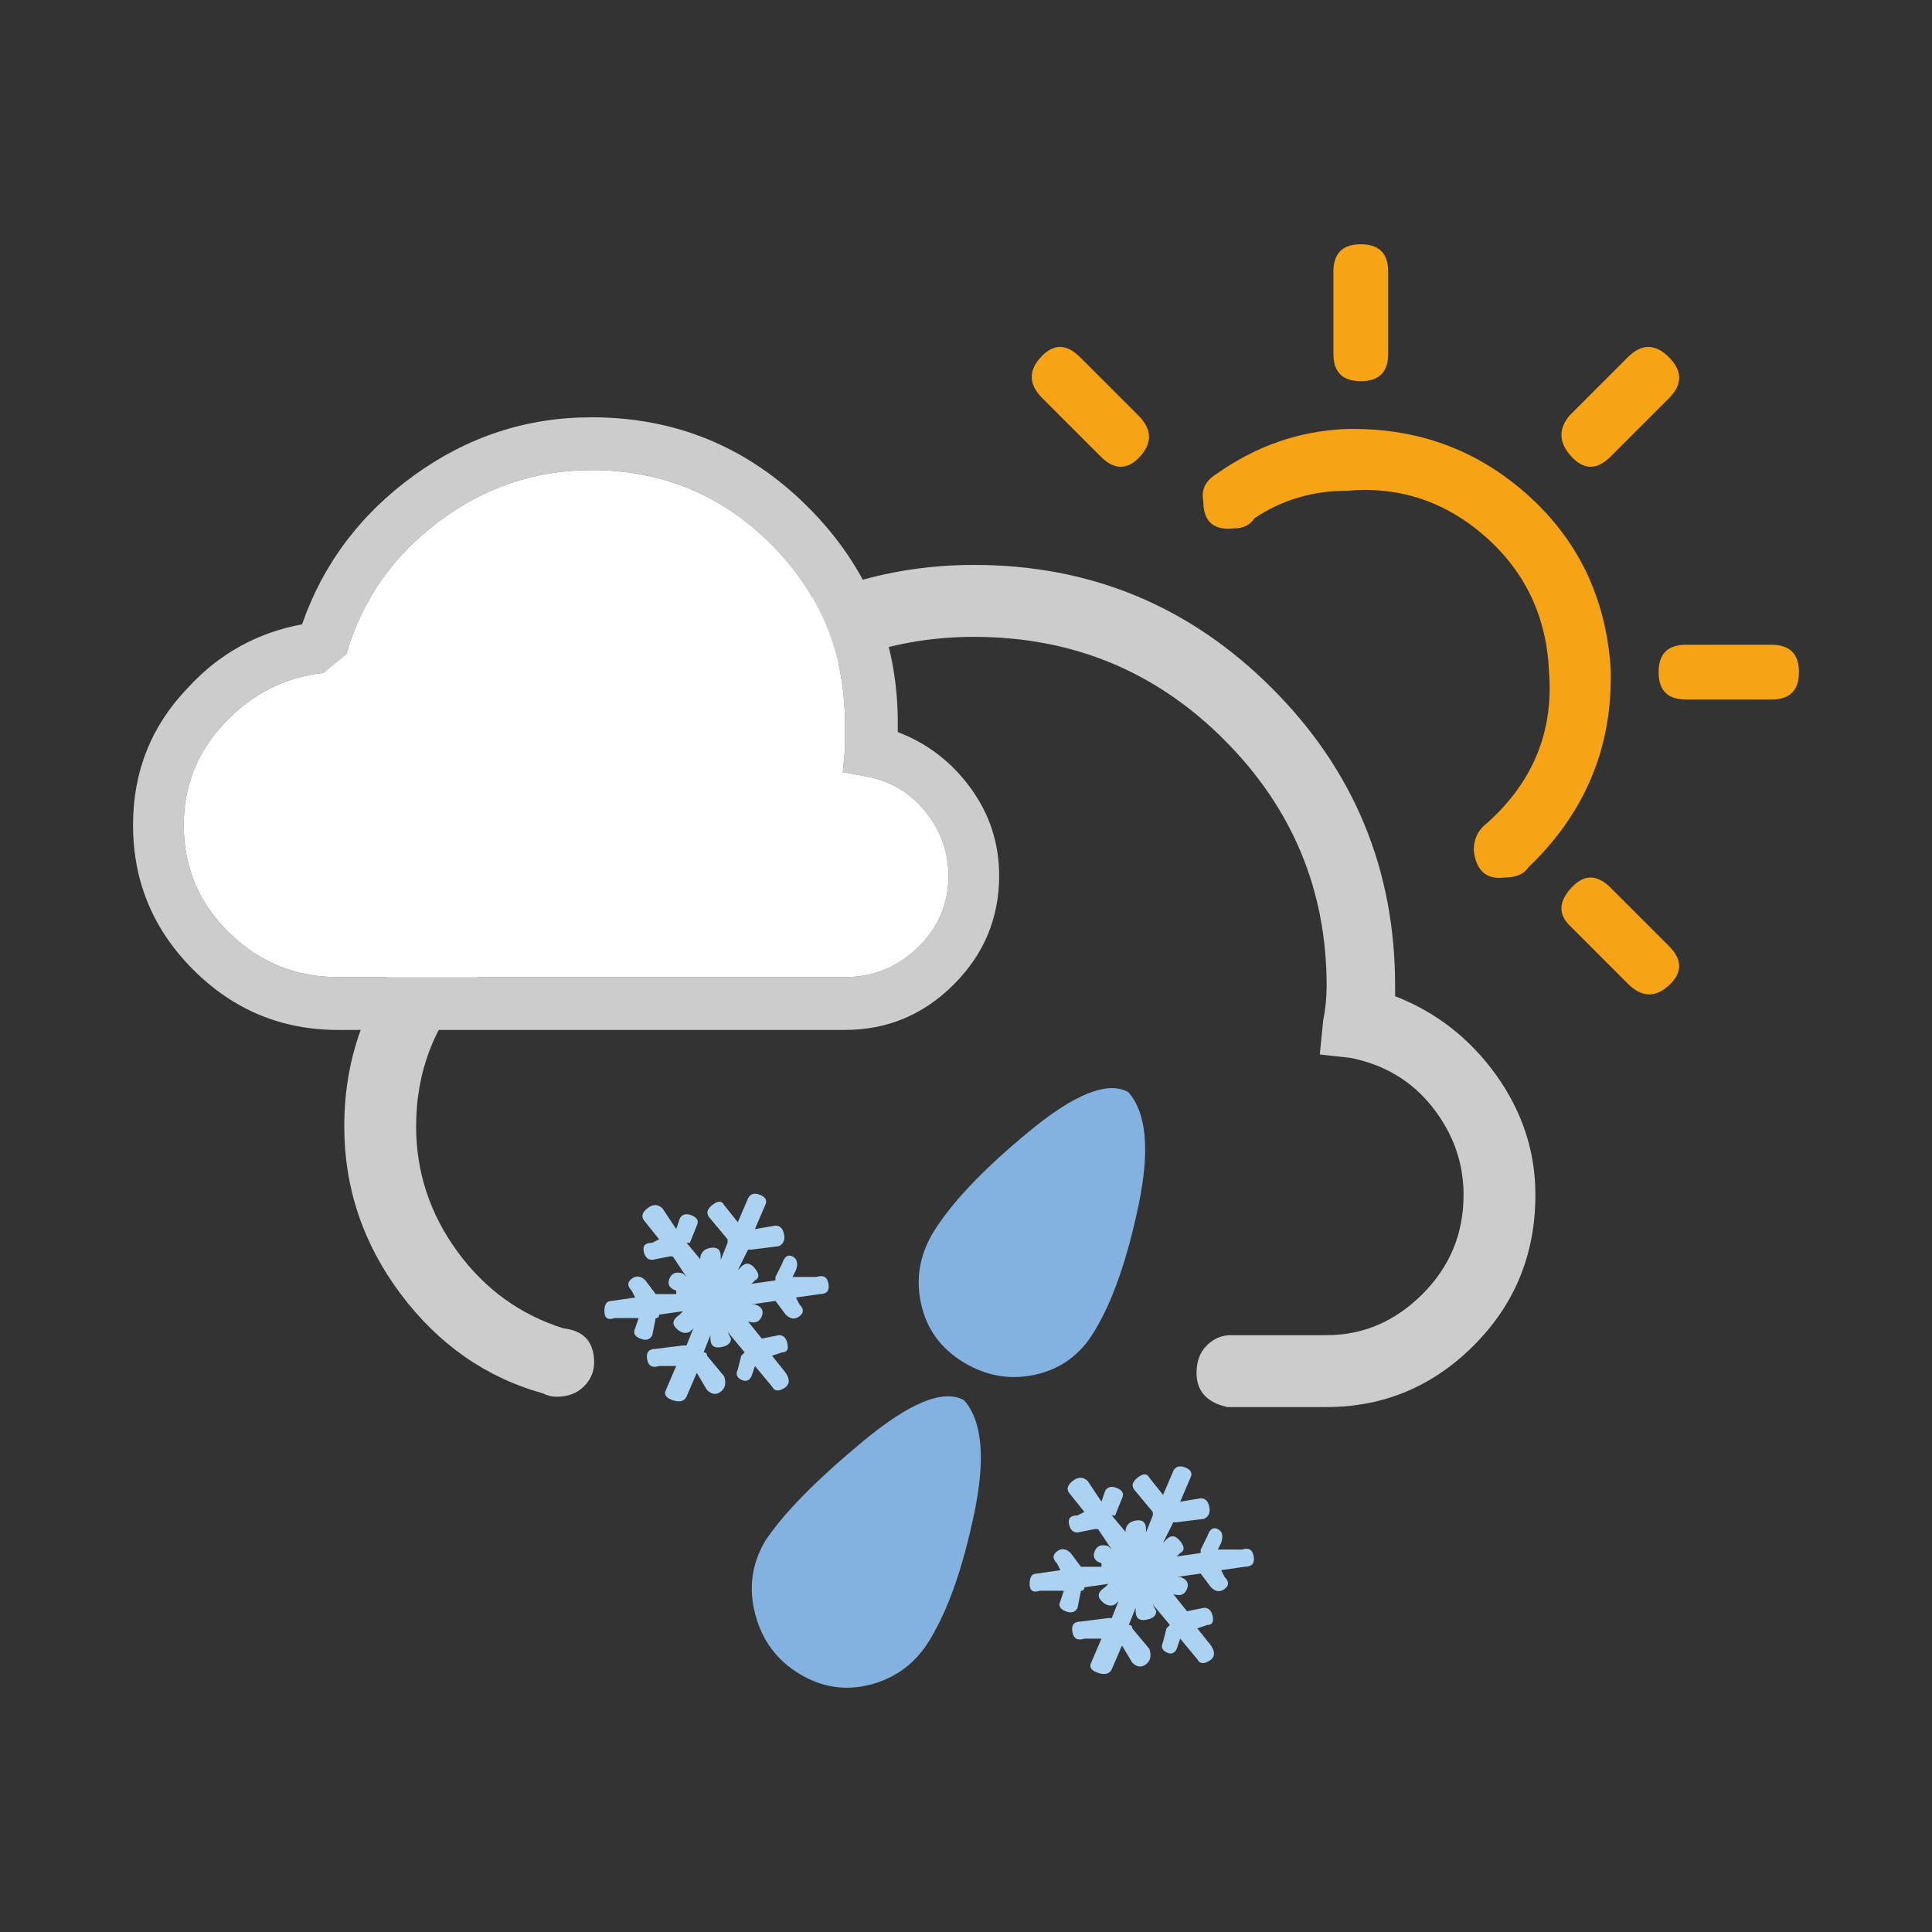
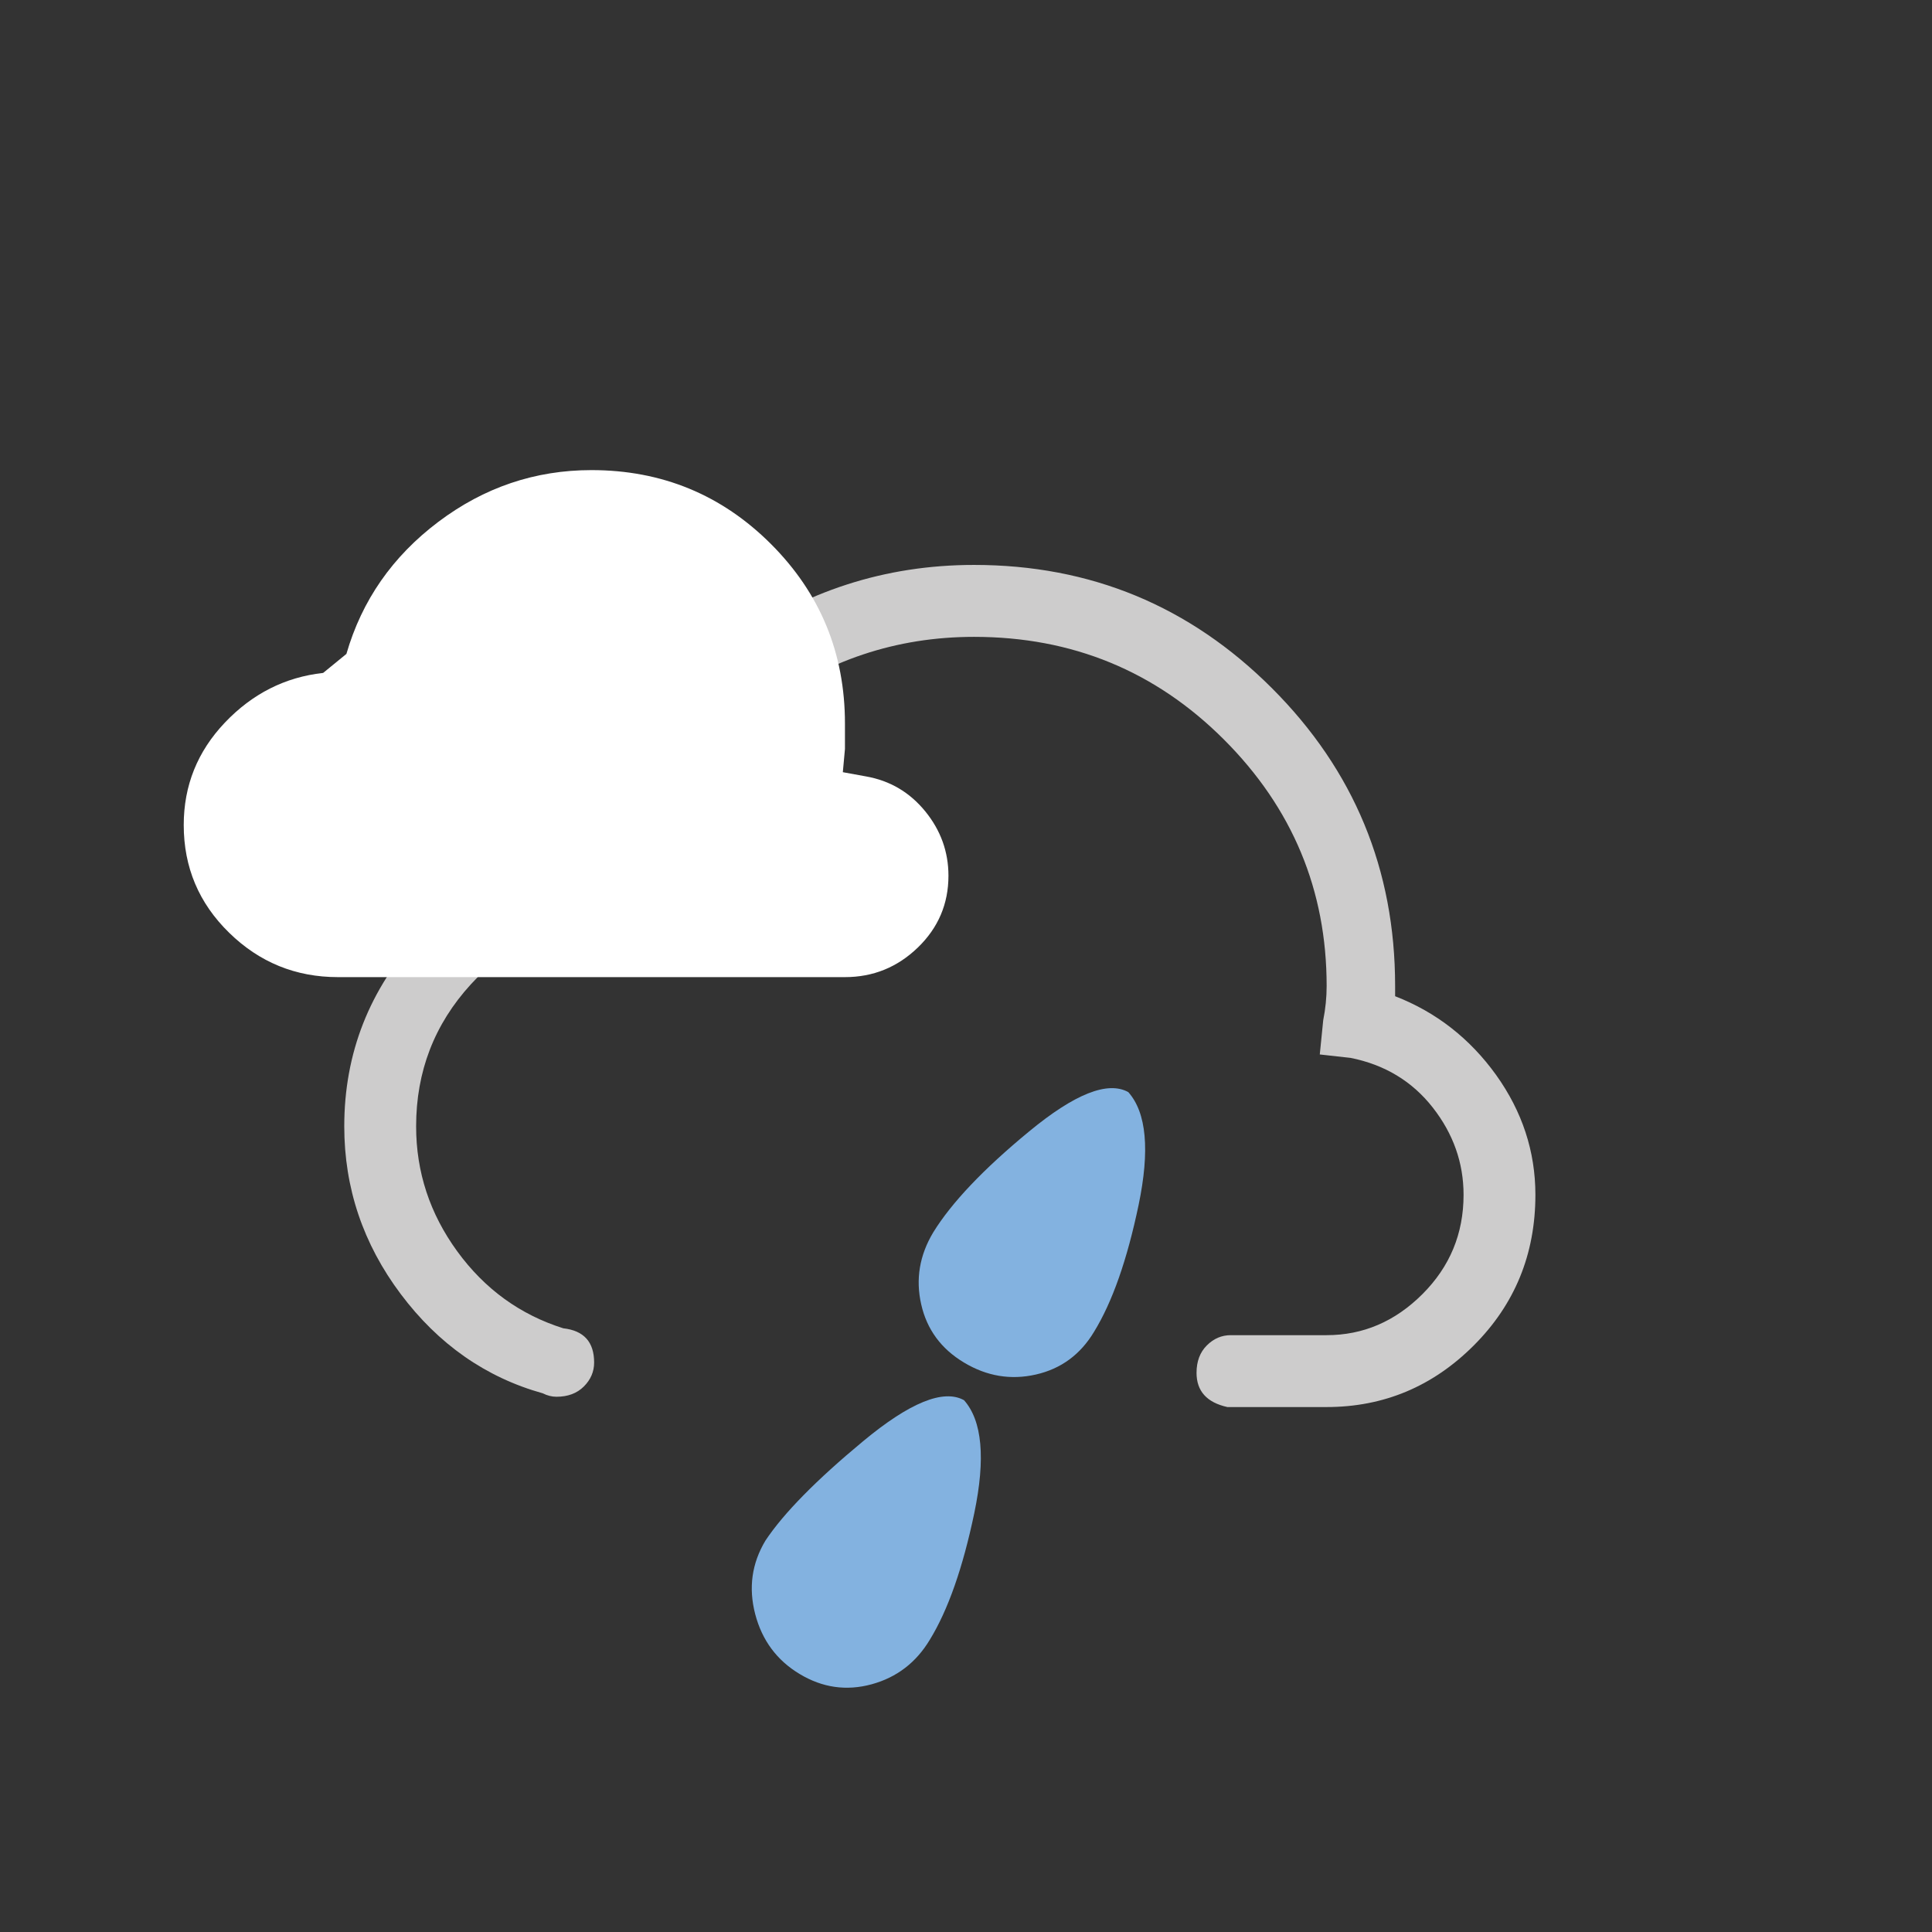
<svg xmlns="http://www.w3.org/2000/svg" version="1.1" id="Ebene_1" x="0px" y="0px" width="79.37px" height="79.37px" viewBox="0 0 79.37 79.37" style="enable-background:new 0 0 79.37 79.37;" xml:space="preserve">
  <rect x="0" y="0" width="79.37" height="79.37" fill="#333333" stroke="none" />
  <g>
    <g>
-       <path style="fill:#F6A316;" d="M44.373,14.676l2.391,2.391c0.562,0.562,0.585,1.125,0.07,1.688c-0.516,0.562-1.055,0.562-1.617,0    l-2.391-2.391c-0.562-0.562-0.586-1.125-0.07-1.688C43.271,14.113,43.811,14.113,44.373,14.676z M55.201,17.629    c2.905-0.093,5.414,0.798,7.523,2.672c2.109,1.876,3.257,4.267,3.445,7.172c0.093,3.188-1.032,5.906-3.375,8.156    c-0.188,0.281-0.516,0.422-0.984,0.422c-0.751,0.095-1.173-0.281-1.266-1.125c0-0.468,0.188-0.844,0.562-1.125    c1.875-1.688,2.719-3.749,2.531-6.188c-0.094-2.25-0.962-4.101-2.602-5.555c-1.641-1.452-3.539-2.085-5.695-1.898    c-1.406,0-2.672,0.376-3.797,1.125c-0.188,0.281-0.47,0.422-0.844,0.422c-0.844,0.095-1.266-0.281-1.266-1.125    c-0.094-0.468,0.093-0.844,0.562-1.125C51.592,18.332,53.325,17.724,55.201,17.629z M54.779,14.535V11.16    c0-0.749,0.374-1.125,1.125-1.125c0.75,0,1.125,0.376,1.125,1.125v3.375c0,0.751-0.375,1.125-1.125,1.125    C55.153,15.66,54.779,15.286,54.779,14.535z M66.17,18.754c-0.562,0.562-1.103,0.562-1.617,0c-0.516-0.562-0.54-1.125-0.07-1.688    l2.391-2.391c0.562-0.562,1.125-0.562,1.688,0s0.562,1.125,0,1.688L66.17,18.754z M66.17,36.473l2.391,2.391    c0.562,0.562,0.562,1.103,0,1.617c-0.562,0.517-1.125,0.492-1.688-0.07l-2.391-2.391c-0.47-0.468-0.445-0.984,0.07-1.547    C65.067,35.91,65.607,35.91,66.17,36.473z M72.779,26.488c0.75,0,1.125,0.376,1.125,1.125c0,0.751-0.375,1.125-1.125,1.125h-3.516    c-0.751,0-1.125-0.374-1.125-1.125c0-0.749,0.374-1.125,1.125-1.125H72.779z" />
-     </g>
+       </g>
    <g>
      <path style="fill:#CDCCCC;" d="M63.077,49.085c0,2.438-0.844,4.5-2.531,6.188s-3.704,2.531-6.047,2.531c-0.188,0-0.376,0-0.562,0    h-3.234c-0.095,0-0.188,0-0.281,0c-0.844-0.188-1.266-0.655-1.266-1.406c0-0.469,0.141-0.844,0.422-1.125s0.608-0.422,0.984-0.422    h0.141h3.375c0.187,0,0.327,0,0.422,0c1.499,0,2.812-0.562,3.938-1.688s1.688-2.483,1.688-4.078c0-1.312-0.422-2.508-1.266-3.586    c-0.844-1.077-1.969-1.758-3.375-2.039l-1.266-0.141l0.141-1.406c0.093-0.469,0.141-0.937,0.141-1.406    c0-3.938-1.406-7.312-4.219-10.125s-6.235-4.219-10.266-4.219c-3.188,0-6.071,0.962-8.648,2.883    c-2.579,1.922-4.289,4.43-5.133,7.523l-0.281,0.984l-0.984,0.141c-2.25,0.188-4.126,1.103-5.625,2.742    c-1.501,1.641-2.25,3.586-2.25,5.836c0,1.876,0.562,3.586,1.688,5.133s2.577,2.602,4.359,3.164    c0.844,0.094,1.266,0.562,1.266,1.406c0,0.375-0.141,0.703-0.422,0.984s-0.657,0.422-1.125,0.422    c-0.188,0-0.376-0.047-0.562-0.141c-2.345-0.655-4.289-2.016-5.836-4.078c-1.547-2.062-2.32-4.359-2.32-6.891    c0-3,1.03-5.625,3.094-7.875c1.78-1.875,3.938-3.046,6.469-3.516c1.218-3.468,3.327-6.28,6.328-8.438    c2.999-2.156,6.328-3.234,9.984-3.234c4.781,0,8.859,1.688,12.234,5.062s5.062,7.453,5.062,12.234c0,0.188,0,0.329,0,0.422    c1.688,0.656,3.069,1.735,4.148,3.234C62.537,45.663,63.077,47.305,63.077,49.085z" />
    </g>
    <g>
-       <path style="fill:#ACD2F1;" d="M28.201,57.382c-0.094,0.188-0.281,0.234-0.562,0.141c-0.281-0.093-0.375-0.233-0.281-0.422    l0.422-0.984h-0.703c-0.281,0.094-0.445,0-0.492-0.281c-0.048-0.281,0.07-0.422,0.352-0.422l1.125-0.141h0.141l0.281-0.703    l-0.141,0.141c-0.188,0.094-0.375,0.048-0.562-0.141c-0.188-0.188-0.141-0.374,0.141-0.562l0.141-0.141l-0.984,0.141    c0,0.094-0.048,0.141-0.141,0.141l-0.141,0.703c-0.094,0.188-0.259,0.234-0.492,0.141c-0.234-0.093-0.305-0.233-0.211-0.422    l0.141-0.422h-0.984c-0.281,0.094-0.422,0-0.422-0.281s0.093-0.422,0.281-0.422l0.984-0.141l-0.141-0.281    c-0.188-0.188-0.188-0.352,0-0.492c0.188-0.141,0.374-0.117,0.562,0.07l0.422,0.562h0.844v-0.141    c-0.281-0.093-0.375-0.258-0.281-0.492c0.093-0.233,0.281-0.304,0.562-0.211l0.141,0.141l-0.562-0.844h-0.141l-0.703,0.141    c-0.188,0-0.305-0.117-0.352-0.352c-0.048-0.233,0.07-0.352,0.352-0.352l0.281-0.141l-0.562-0.703    c-0.188-0.188-0.164-0.374,0.07-0.562c0.233-0.188,0.444-0.188,0.633,0l0.562,0.844l0.141-0.422    c0.093-0.188,0.258-0.233,0.492-0.141c0.233,0.094,0.304,0.234,0.211,0.422l-0.281,0.703h-0.141l0.703,0.844l-0.141-0.141    c0-0.281,0.141-0.444,0.422-0.492c0.281-0.047,0.422,0.07,0.422,0.352v0.141l0.281-0.703v-0.141l-0.703-0.844    c-0.188-0.188-0.164-0.374,0.07-0.562c0.233-0.188,0.398-0.188,0.492,0l0.562,0.703l0.422-0.984    c0.093-0.188,0.258-0.233,0.492-0.141c0.233,0.094,0.304,0.234,0.211,0.422l-0.422,0.984l0.844-0.141    c0.188,0,0.304,0.118,0.352,0.352c0.047,0.234-0.023,0.399-0.211,0.492l-1.125,0.141h-0.141l-0.422,0.844l0.141-0.141    c0.188-0.188,0.374-0.163,0.562,0.07c0.188,0.234,0.188,0.399,0,0.492l-0.141,0.141l0.984-0.141V52.46l0.281-0.562    c0.093-0.281,0.233-0.374,0.422-0.281c0.188,0.094,0.233,0.281,0.141,0.562l-0.141,0.281h0.984c0.281-0.093,0.444,0,0.492,0.281    c0.047,0.281-0.07,0.422-0.352,0.422l-0.984,0.141l0.141,0.281c0.188,0.188,0.188,0.352,0,0.492    c-0.188,0.141-0.375,0.118-0.562-0.07l-0.422-0.562l-0.984,0.141h0.141c0.281,0.094,0.374,0.259,0.281,0.492    c-0.094,0.234-0.281,0.305-0.562,0.211l0.562,0.703l0.703-0.141c0.188,0,0.304,0.118,0.352,0.352    c0.047,0.234-0.023,0.352-0.211,0.352l-0.422,0.141l0.562,0.703c0.188,0.281,0.163,0.492-0.07,0.633    c-0.234,0.141-0.399,0.118-0.492-0.07l-0.703-0.844l-0.141,0.422c-0.094,0.188-0.234,0.234-0.422,0.141    c-0.188-0.093-0.234-0.233-0.141-0.422l0.141-0.562l0.141-0.141l-0.703-0.844l0.141,0.281c0,0.188-0.141,0.305-0.422,0.352    c-0.281,0.048-0.422-0.07-0.422-0.352v-0.141l-0.281,0.703c0.093,0,0.141,0.048,0.141,0.141l0.703,0.844    c0.093,0.281,0.047,0.492-0.141,0.633c-0.188,0.141-0.375,0.118-0.562-0.07l-0.422-0.703L28.201,57.382z M29.115,54.077    c-0.516-0.233-0.681-0.609-0.492-1.125c0.188-0.515,0.539-0.655,1.055-0.422c0.515,0.234,0.68,0.61,0.492,1.125    C29.981,54.171,29.63,54.312,29.115,54.077z M45.671,68.583c-0.094,0.188-0.281,0.235-0.562,0.141    c-0.281-0.093-0.375-0.233-0.281-0.422l0.422-0.984h-0.703c-0.281,0.095-0.445,0-0.492-0.281c-0.048-0.281,0.07-0.422,0.352-0.422    l1.125-0.141h0.141l0.281-0.703l-0.141,0.141c-0.188,0.095-0.375,0.048-0.562-0.141c-0.188-0.187-0.141-0.374,0.141-0.562    l0.141-0.141l-0.984,0.141c0,0.095-0.048,0.141-0.141,0.141l-0.141,0.703c-0.094,0.188-0.259,0.235-0.492,0.141    c-0.234-0.093-0.305-0.233-0.211-0.422l0.141-0.422h-0.984c-0.281,0.095-0.422,0-0.422-0.281s0.093-0.422,0.281-0.422l0.984-0.141    l-0.141-0.281c-0.188-0.187-0.188-0.352,0-0.492c0.188-0.141,0.374-0.116,0.562,0.07l0.422,0.562h0.844v-0.141    c-0.281-0.093-0.375-0.257-0.281-0.492c0.093-0.233,0.281-0.304,0.562-0.211l0.141,0.141l-0.562-0.844h-0.141l-0.703,0.141    c-0.188,0-0.305-0.116-0.352-0.352c-0.048-0.233,0.07-0.352,0.352-0.352l0.281-0.141l-0.562-0.703    c-0.188-0.187-0.164-0.374,0.07-0.562c0.233-0.187,0.444-0.187,0.633,0l0.562,0.844l0.141-0.422    c0.093-0.187,0.258-0.233,0.492-0.141c0.233,0.095,0.304,0.235,0.211,0.422l-0.281,0.703h-0.141l0.703,0.844l-0.141-0.141    c0-0.281,0.141-0.444,0.422-0.492c0.281-0.046,0.422,0.07,0.422,0.352v0.141l0.281-0.703v-0.141l-0.703-0.844    c-0.188-0.187-0.164-0.374,0.07-0.562c0.233-0.187,0.398-0.187,0.492,0l0.562,0.703l0.422-0.984    c0.093-0.187,0.258-0.233,0.492-0.141c0.233,0.095,0.304,0.235,0.211,0.422l-0.422,0.984l0.844-0.141    c0.188,0,0.304,0.118,0.352,0.352c0.047,0.235-0.023,0.399-0.211,0.492l-1.125,0.141h-0.141L47.78,63.38l0.141-0.141    c0.188-0.187,0.374-0.163,0.562,0.07c0.188,0.235,0.188,0.399,0,0.492l-0.141,0.141l0.984-0.141v-0.141l0.281-0.562    c0.093-0.281,0.233-0.374,0.422-0.281c0.188,0.095,0.233,0.281,0.141,0.562l-0.141,0.281h0.984c0.281-0.093,0.444,0,0.492,0.281    c0.047,0.281-0.07,0.422-0.352,0.422l-0.984,0.141l0.141,0.281c0.188,0.188,0.188,0.352,0,0.492    c-0.188,0.141-0.375,0.118-0.562-0.07l-0.422-0.562l-0.984,0.141h0.141c0.281,0.095,0.374,0.259,0.281,0.492    c-0.094,0.235-0.281,0.306-0.562,0.211l0.562,0.703l0.703-0.141c0.188,0,0.304,0.118,0.352,0.352    c0.047,0.235-0.023,0.352-0.211,0.352l-0.422,0.141l0.562,0.703c0.188,0.281,0.163,0.492-0.07,0.633    c-0.234,0.141-0.399,0.118-0.492-0.07l-0.703-0.844l-0.141,0.422c-0.094,0.188-0.234,0.235-0.422,0.141    c-0.188-0.093-0.234-0.233-0.141-0.422l0.141-0.562l0.141-0.141l-0.703-0.844l0.141,0.281c0,0.188-0.141,0.306-0.422,0.352    c-0.281,0.048-0.422-0.07-0.422-0.352v-0.141l-0.281,0.703c0.093,0,0.141,0.048,0.141,0.141l0.703,0.844    c0.093,0.281,0.047,0.492-0.141,0.633c-0.188,0.141-0.375,0.118-0.562-0.07l-0.422-0.703L45.671,68.583z" />
-     </g>
+       </g>
    <g>
      <g>
-         <path style="fill:#CDCCCC;" d="M36.881,30.074c1.216,0.464,2.214,1.23,2.994,2.3c0.781,1.071,1.172,2.271,1.172,3.602     c0,1.735-0.622,3.227-1.866,4.47c-1.245,1.244-2.733,1.865-4.469,1.865c-0.059,0-0.146,0-0.261,0H13.883     c-2.314,0-4.296-0.824-5.944-2.473c-1.649-1.649-2.474-3.63-2.474-5.945c0-2.198,0.751-4.079,2.257-5.641     c1.271-1.389,2.834-2.257,4.687-2.604c0.867-2.487,2.399-4.526,4.6-6.118c2.197-1.591,4.628-2.387,7.29-2.387     c3.471,0,6.435,1.229,8.896,3.688c2.458,2.46,3.688,5.425,3.688,8.896C36.881,29.844,36.881,29.959,36.881,30.074z      M13.275,27.645c-1.562,0.173-2.907,0.854-4.035,2.039c-1.128,1.187-1.692,2.59-1.692,4.209c0,1.735,0.621,3.211,1.866,4.426     c1.243,1.216,2.733,1.823,4.469,1.823h20.568h0.087c0.057,0,0.115,0,0.174,0c1.156,0,2.154-0.404,2.994-1.215     c0.838-0.81,1.258-1.793,1.258-2.951c0-0.982-0.318-1.866-0.954-2.646c-0.638-0.781-1.447-1.259-2.431-1.433l-0.954-0.174     l0.087-0.954c0-0.348,0-0.694,0-1.041c0-2.893-1.014-5.352-3.038-7.377c-2.025-2.024-4.484-3.038-7.376-3.038     c-2.315,0-4.413,0.71-6.292,2.127c-1.881,1.418-3.14,3.226-3.775,5.424" />
-       </g>
+         </g>
      <path style="fill:#FFFFFF;" d="M13.275,27.645c-1.562,0.173-2.907,0.854-4.035,2.039c-1.128,1.187-1.692,2.59-1.692,4.209    c0,1.735,0.621,3.211,1.866,4.426c1.243,1.216,2.733,1.823,4.469,1.823h20.568h0.087c0.057,0,0.115,0,0.174,0    c1.156,0,2.154-0.404,2.994-1.215c0.838-0.81,1.258-1.793,1.258-2.951c0-0.982-0.318-1.866-0.954-2.646    c-0.638-0.781-1.447-1.259-2.431-1.433l-0.954-0.174l0.087-0.954c0-0.348,0-0.694,0-1.041c0-2.893-1.014-5.352-3.038-7.377    c-2.025-2.024-4.484-3.038-7.376-3.038c-2.315,0-4.413,0.71-6.292,2.127c-1.881,1.418-3.14,3.226-3.775,5.424" />
    </g>
    <g>
      <path style="fill:#83B2E0;" d="M39.603,57.522c0.749,0.844,0.89,2.391,0.422,4.641c-0.471,2.25-1.079,3.983-1.828,5.203    c-0.562,0.936-1.36,1.547-2.391,1.828c-1.033,0.281-2.018,0.141-2.953-0.422c-0.938-0.562-1.547-1.385-1.828-2.461    c-0.281-1.079-0.141-2.085,0.422-3.023c0.749-1.125,2.085-2.483,4.008-4.078C37.374,57.617,38.759,57.055,39.603,57.522z     M46.353,44.866c0.749,0.844,0.89,2.391,0.422,4.641c-0.471,2.25-1.079,3.985-1.828,5.203c-0.562,0.938-1.36,1.524-2.391,1.758    c-1.033,0.235-2.018,0.07-2.953-0.492c-0.938-0.562-1.525-1.358-1.758-2.391c-0.235-1.03-0.07-2.015,0.492-2.953    c0.749-1.218,2.061-2.602,3.938-4.148C44.148,44.937,45.509,44.398,46.353,44.866z" />
    </g>
  </g>
</svg>